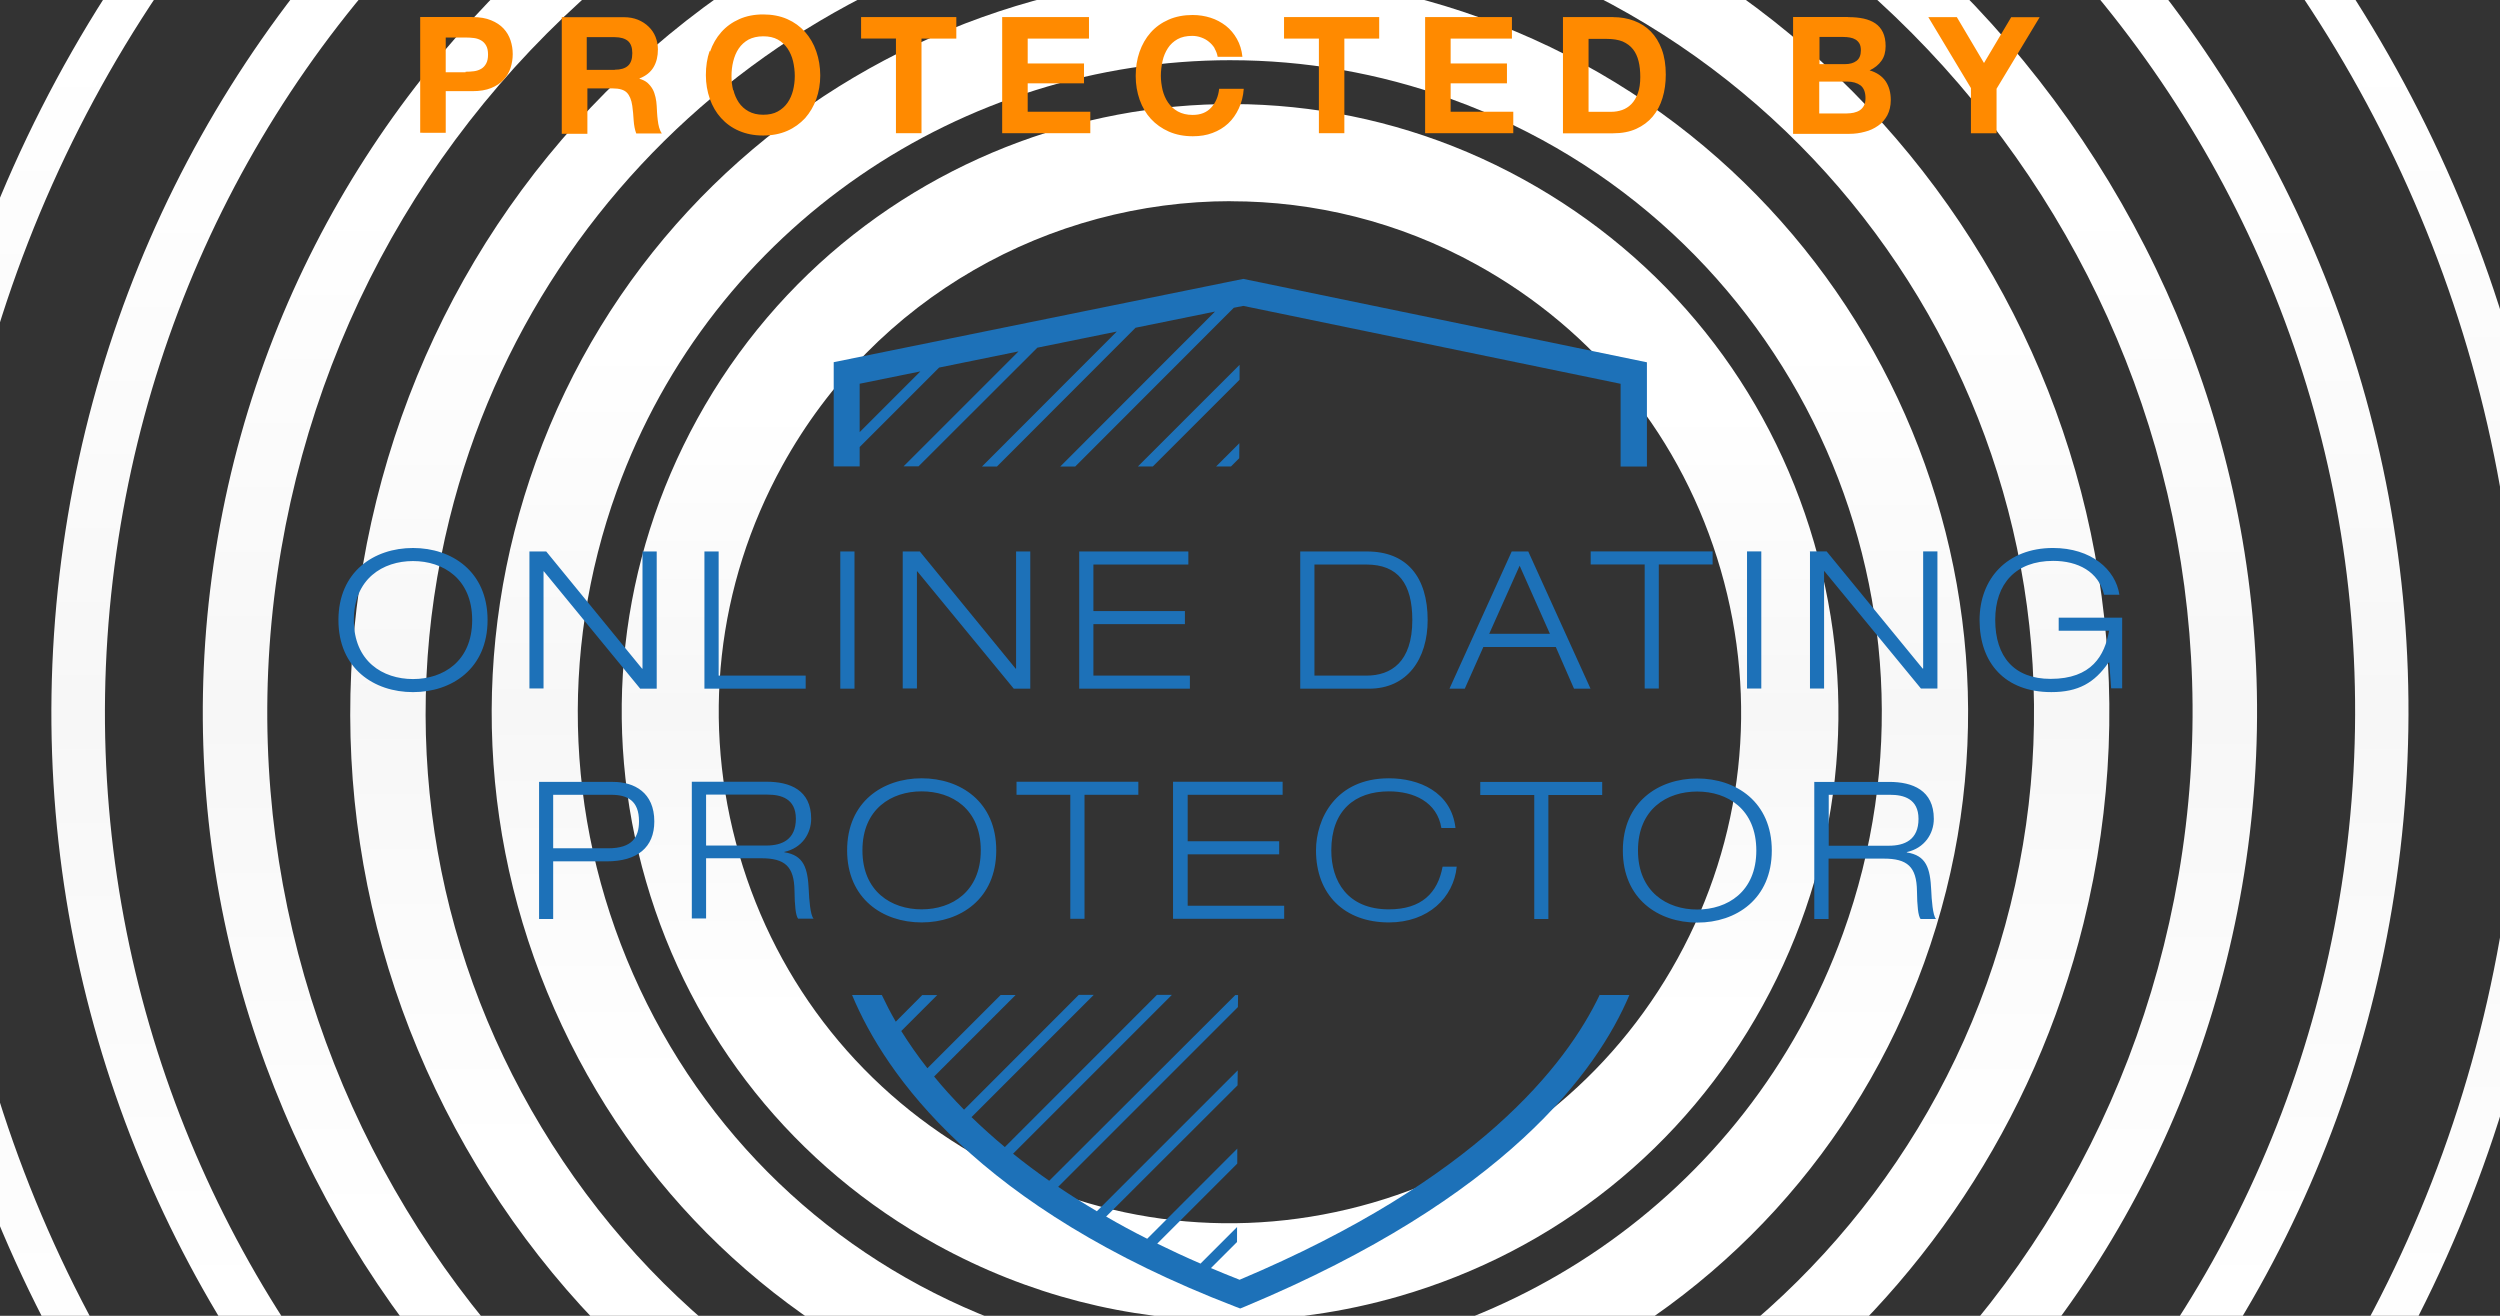
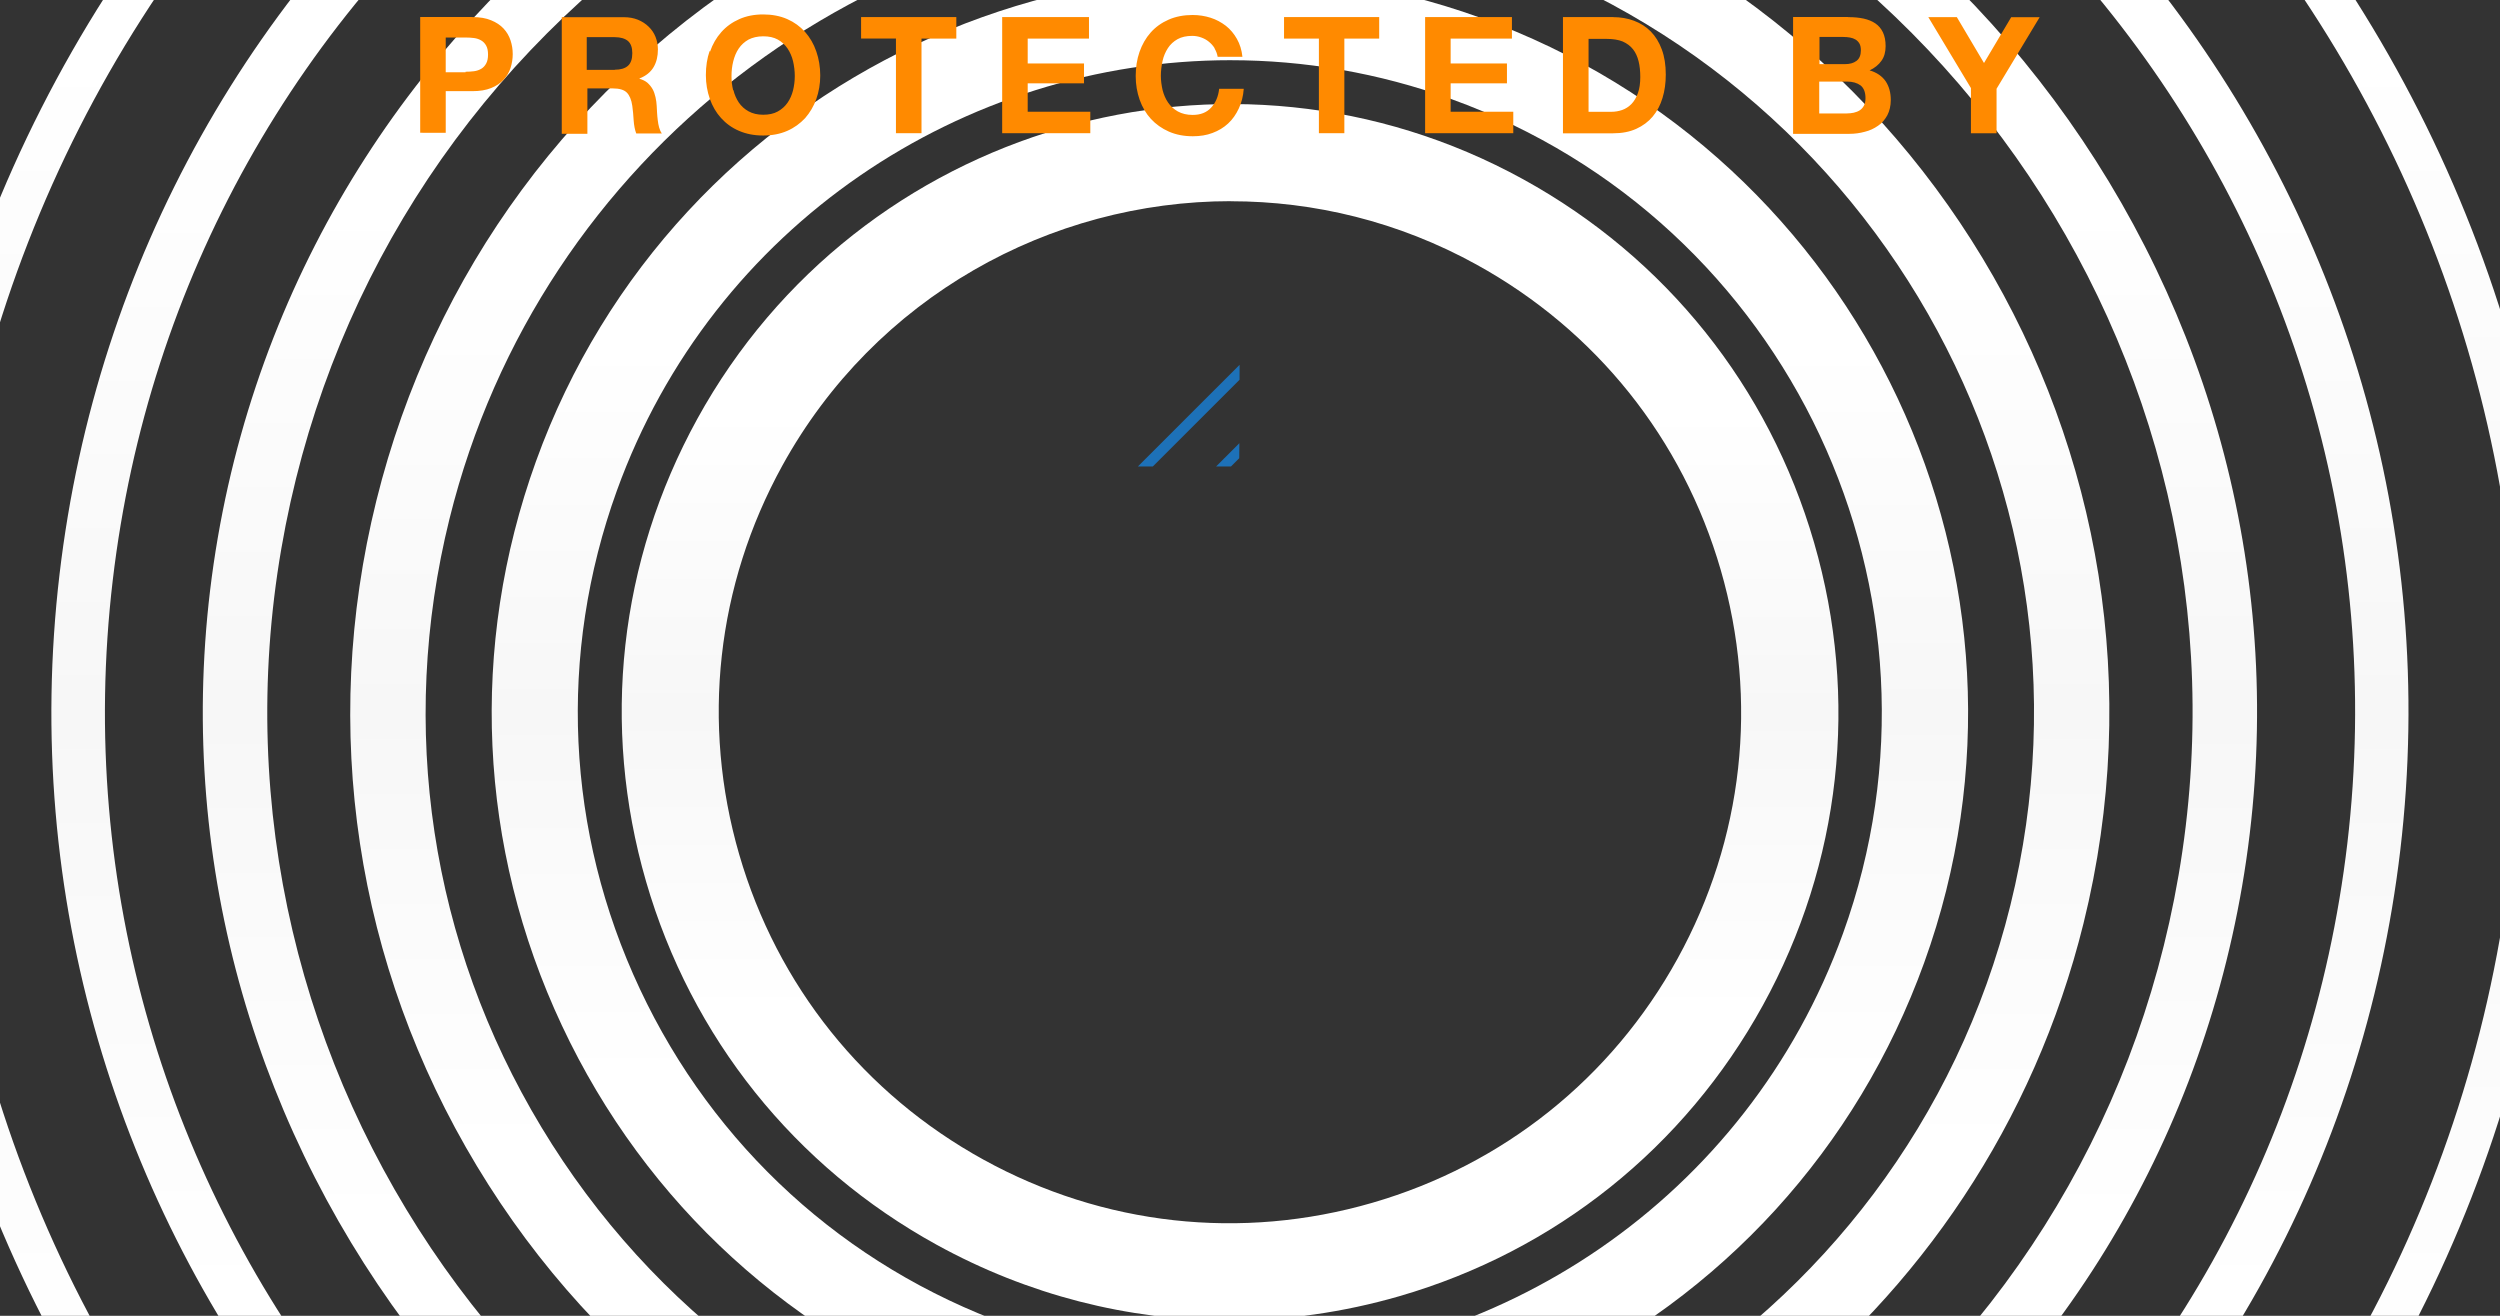
<svg xmlns="http://www.w3.org/2000/svg" id="Layer_1" width="145.349" height="76.5" viewBox="0 0 145.349 76.5">
  <rect x="0" y="0" width="145.349" height="76.5" fill="#333333" stroke="none" />
  <style>.st0{fill:url(#SVGID_1_);} .st1{fill:url(#SVGID_2_);} .st2{fill:url(#SVGID_3_);} .st3{fill:url(#SVGID_4_);} .st4{fill:url(#SVGID_5_);} .st5{fill:url(#SVGID_6_);} .st6{fill:url(#SVGID_7_);} .st7{fill:url(#SVGID_8_);} .st8{fill:url(#SVGID_9_);} .st9{fill:#1D71B8;} .st10{fill:#FF8A00;}</style>
  <linearGradient id="SVGID_1_" gradientUnits="userSpaceOnUse" x1="71.508" y1="146.188" x2="71.508" y2="-63.392">
    <stop offset=".25" stop-color="#FFF" />
    <stop offset=".5" stop-color="#F7F7F7" />
    <stop offset=".75" stop-color="#FFF" />
  </linearGradient>
-   <path class="st0" d="M71.508 146.188c-57.78 0-104.79-47.008-104.79-104.79s47.01-104.79 104.79-104.79 104.79 47.008 104.79 104.79-47.01 104.79-104.79 104.79zm0-209c-57.462 0-104.21 46.75-104.21 104.21s46.748 104.21 104.21 104.21 104.21-46.75 104.21-104.21-46.748-104.21-104.21-104.21z" />
  <linearGradient id="SVGID_2_" gradientUnits="userSpaceOnUse" x1="71.508" y1="137.026" x2="71.508" y2="-54.229">
    <stop offset=".25" stop-color="#FFF" />
    <stop offset=".5" stop-color="#F7F7F7" />
    <stop offset=".75" stop-color="#FFF" />
  </linearGradient>
  <path class="st1" d="M71.536 137.026c-.666 0-1.333-.007-2.002-.02-25.537-.527-49.34-10.968-67.026-29.397-17.685-18.44-27.134-42.65-26.606-68.19 1.088-52.72 44.823-94.71 97.58-93.64 52.718 1.09 94.722 44.86 93.633 97.58-1.075 52.04-43.76 93.65-95.58 93.65zm-.057-190.04c-51.17 0-93.31 41.073-94.37 92.465-.52 25.22 8.81 49.12 26.27 67.32 17.46 18.2 40.96 28.51 66.17 29.03.65.02 1.32.02 1.97.02 51.16.01 93.3-41.07 94.36-92.46.52-25.21-8.81-49.12-26.27-67.31-17.46-18.19-40.96-28.5-66.18-29.02-.66-.01-1.32-.02-1.98-.02z" />
  <linearGradient id="SVGID_3_" gradientUnits="userSpaceOnUse" x1="71.508" y1="127.913" x2="71.508" y2="-45.116">
    <stop offset=".25" stop-color="#FFF" />
    <stop offset=".5" stop-color="#F7F7F7" />
    <stop offset=".75" stop-color="#FFF" />
  </linearGradient>
-   <path class="st2" d="M71.604 127.913c-1.35 0-2.702-.03-4.06-.093-23.084-1.06-44.374-11.043-59.95-28.115-15.573-17.07-23.567-39.187-22.51-62.27 2.187-47.654 42.744-84.642 90.387-82.46 23.09 1.06 44.38 11.044 59.95 28.116C151 .17 158.99 22.28 157.93 45.37c-1.06 23.085-11.04 44.375-28.112 59.95-16.07 14.658-36.606 22.6-58.212 22.6zM71.46-43.27c-44.92 0-82.45 35.466-84.53 80.79-1.035 22.59 6.788 44.233 22.03 60.94 15.242 16.708 36.078 26.48 58.67 27.515 22.6 1.046 44.232-6.787 60.94-22.028 16.707-15.242 26.48-36.078 27.515-58.67 1.036-22.59-6.787-44.233-22.03-60.94-15.24-16.708-36.077-26.48-58.668-27.516-1.313-.06-2.625-.09-3.926-.09z" />
  <linearGradient id="SVGID_4_" gradientUnits="userSpaceOnUse" x1="71.507" y1="118.87" x2="71.507" y2="-36.075">
    <stop offset=".25" stop-color="#FFF" />
    <stop offset=".5" stop-color="#F7F7F7" />
    <stop offset=".75" stop-color="#FFF" />
  </linearGradient>
  <path class="st3" d="M71.633 118.87c-2.027 0-4.06-.078-6.103-.236-20.63-1.597-39.404-11.13-52.863-26.85C-.793 76.07-7.325 56.052-5.73 35.422S5.403-3.983 21.12-17.442c15.718-13.46 35.736-19.99 56.365-18.396 42.588 3.297 74.555 40.627 71.26 83.216-1.598 20.63-11.132 39.404-26.85 52.863-14.16 12.13-31.816 18.63-50.262 18.63zm-.245-152.464c-17.858 0-34.944 6.295-48.654 18.035C7.52-2.53-1.71 15.65-3.256 35.62-4.8 55.59 1.522 74.96 14.55 90.18s31.202 24.44 51.172 25.99c19.97 1.54 39.346-4.78 54.56-17.81 15.215-13.03 24.444-31.2 25.99-51.17 3.19-41.228-27.753-77.36-68.978-80.55-1.975-.155-3.946-.23-5.906-.23z" />
  <linearGradient id="SVGID_5_" gradientUnits="userSpaceOnUse" x1="71.508" y1="109.925" x2="71.508" y2="-27.128">
    <stop offset=".25" stop-color="#FFF" />
    <stop offset=".5" stop-color="#F7F7F7" />
    <stop offset=".75" stop-color="#FFF" />
  </linearGradient>
  <path class="st4" d="M71.645 109.925c-2.707 0-5.432-.16-8.162-.48-37.52-4.426-64.445-38.55-60.02-76.07 2.142-18.177 11.235-34.43 25.603-45.767 14.367-11.336 32.288-16.396 50.467-14.256 37.52 4.425 64.445 38.55 60.02 76.07C137.41 67.6 128.32 83.852 113.95 95.19c-12.21 9.633-26.987 14.735-42.305 14.735zm-.267-133.94c-14.623 0-28.728 4.87-40.383 14.067C17.28.874 8.6 16.388 6.555 33.738c-4.225 35.816 21.478 68.39 57.293 72.614 17.35 2.045 34.46-2.787 48.173-13.607 13.72-10.82 22.4-26.336 24.45-43.687 4.23-35.815-21.48-68.39-57.29-72.613-2.6-.308-5.2-.46-7.79-.46z" />
  <linearGradient id="SVGID_6_" gradientUnits="userSpaceOnUse" x1="71.508" y1="101.123" x2="71.508" y2="-18.317">
    <stop offset=".25" stop-color="#FFF" />
    <stop offset=".5" stop-color="#F7F7F7" />
    <stop offset=".75" stop-color="#FFF" />
  </linearGradient>
  <path class="st5" d="M71.636 101.123c-3.4 0-6.828-.29-10.25-.88C28.94 94.663 7.08 63.723 12.66 31.277 18.244-1.17 49.186-23.025 81.63-17.448c32.447 5.58 54.305 36.52 48.725 68.967-2.703 15.71-11.366 29.44-24.393 38.64-10.19 7.2-22.1 10.96-34.326 10.96zM71.39-14.58c-11.462 0-22.62 3.523-32.174 10.272-12.21 8.625-20.328 21.488-22.862 36.22-5.23 30.412 15.256 59.408 45.667 64.64 14.74 2.534 29.57-.82 41.78-9.447 12.21-8.625 20.33-21.488 22.86-36.22 5.23-30.413-15.25-59.41-45.66-64.64-3.2-.55-6.41-.824-9.6-.824z" />
  <linearGradient id="SVGID_7_" gradientUnits="userSpaceOnUse" x1="71.501" y1="92.529" x2="71.501" y2="-9.748">
    <stop offset=".25" stop-color="#FFF" />
    <stop offset=".5" stop-color="#F7F7F7" />
    <stop offset=".75" stop-color="#FFF" />
  </linearGradient>
  <path class="st6" d="M71.506 92.53c-4.06 0-8.177-.487-12.288-1.506-13.256-3.282-24.44-11.53-31.49-23.226-7.053-11.694-9.13-25.435-5.846-38.69 3.283-13.256 11.53-24.44 23.225-31.492s25.437-9.128 38.69-5.844C111.16-1.45 127.91 26.325 121.133 53.69c-5.758 23.25-26.682 38.838-49.627 38.84zm.004-97.882c-20.98 0-40.11 14.25-45.376 35.512-3.002 12.12-1.104 24.684 5.344 35.376C37.926 76.228 48.152 83.77 60.27 86.77c25.017 6.194 50.416-9.116 56.612-34.135 6.196-25.02-9.117-50.416-34.137-56.612-3.758-.93-7.526-1.375-11.235-1.375z" />
  <linearGradient id="SVGID_8_" gradientUnits="userSpaceOnUse" x1="71.498" y1="84.33" x2="71.498" y2="-1.514">
    <stop offset=".25" stop-color="#FFF" />
    <stop offset=".5" stop-color="#F7F7F7" />
    <stop offset=".75" stop-color="#FFF" />
  </linearGradient>
  <path class="st7" d="M71.535 84.33c-4.915 0-9.843-.855-14.604-2.575-10.78-3.893-19.39-11.75-24.26-22.127-4.87-10.375-5.4-22.026-1.51-32.806C39.19 4.57 63.83-6.998 86.09 1.04c22.25 8.038 33.82 32.68 25.78 54.934-3.897 10.78-11.75 19.398-22.13 24.27-5.794 2.717-11.987 4.085-18.203 4.086zm.01-80.83c-15.52 0-30.11 9.607-35.68 25.025-3.438 9.52-2.963 19.81 1.337 28.973S49.114 73.602 58.635 77.04c4.235 1.53 8.572 2.255 12.836 2.255 15.53.002 30.11-9.606 35.68-25.024 7.1-19.65-3.11-41.41-22.77-48.51-4.23-1.53-8.57-2.26-12.83-2.26z" />
  <linearGradient id="SVGID_9_" gradientUnits="userSpaceOnUse" x1="71.508" y1="76.769" x2="71.508" y2="6.05">
    <stop offset=".25" stop-color="#FFF" />
    <stop offset=".5" stop-color="#F7F7F7" />
    <stop offset=".75" stop-color="#FFF" />
  </linearGradient>
  <path class="st8" d="M71.458 76.77c-5.882 0-11.7-1.483-16.997-4.398-8.27-4.553-14.27-12.056-16.9-21.125-2.63-9.07-1.57-18.622 2.98-26.895 9.4-17.08 30.94-23.326 48.02-13.927 8.28 4.553 14.28 12.056 16.91 21.126 2.63 9.07 1.57 18.63-2.98 26.9S90.43 72.73 81.36 75.36c-3.264.944-6.59 1.413-9.898 1.413zm.1-65.074c-10.49 0-20.67 5.56-26.076 15.38-3.826 6.95-4.716 14.977-2.506 22.598s7.256 13.925 14.208 17.75c6.952 3.827 14.977 4.718 22.6 2.507 7.62-2.21 13.925-7.25 17.75-14.2s4.717-14.98 2.507-22.6-7.25-13.92-14.2-17.75c-4.53-2.5-9.44-3.68-14.28-3.68z" />
-   <path class="st9" d="M24.012 31.86c2.267 0 4.335 1.375 4.335 4.19 0 2.817-2.067 4.19-4.335 4.19s-4.336-1.373-4.336-4.19c0-2.815 2.068-4.19 4.336-4.19zm0 7.62c1.753 0 3.44-1.027 3.44-3.43 0-2.4-1.687-3.43-3.44-3.43-1.754 0-3.44 1.03-3.44 3.43 0 2.403 1.686 3.43 3.44 3.43zm6.75-7.418h.995l5.575 6.816h.022v-6.816h.827v7.977h-.96l-5.6-6.82h-.02v6.81h-.82v-7.97zm10.193 0h.827v7.218h5.06v.76h-5.887v-7.978zm7.9 0h.825v7.977h-.826v-7.98zm3.628 0h.994l5.575 6.816h.022v-6.816h.826v7.977h-.96l-5.608-6.82h-.022v6.81h-.827v-7.97zm10.26 0h6.347v.76h-5.52v2.704h5.32v.76h-5.32v2.994h5.61v.76h-6.436v-7.978zm12.85 0h3.88c2.322 0 3.53 1.486 3.53 3.99 0 2.245-1.174 3.988-3.408 3.988h-4v-7.978zm.828 7.218h3.02c1.43 0 2.67-.782 2.67-3.23 0-2.11-.82-3.228-2.67-3.228h-3.02v6.458zm14.02-1.665h-4.2l-1.08 2.425h-.89l3.62-7.98h.96l3.62 7.977h-.96l-1.06-2.425zm-2.09-4.726l-1.77 3.96h3.53l-1.76-3.96zm7.26-.07h-3.13v-.76h7.09v.76h-3.13v7.21h-.82v-7.22zm5.96-.76h.83v7.97h-.83v-7.98zm3.63 0h1l5.58 6.81h.03v-6.81h.83v7.97h-.96l-5.61-6.82h-.02v6.82h-.82v-7.98zm17.4 6.47h-.02c-.81 1.17-1.75 1.71-3.32 1.71-2.7 0-4.17-1.7-4.17-4.19 0-2.42 1.62-4.19 4.27-4.19 2.22 0 3.64 1.25 3.86 2.72h-.89c-.32-1.35-1.53-1.97-2.96-1.97-2.18 0-3.37 1.33-3.37 3.43 0 2.14 1.1 3.43 3.22 3.43 2.4 0 3.15-1.37 3.4-2.8h-2.93v-.76h3.69v4.11h-.64l-.11-1.51zm-91.27 6.93h4.31c1.23 0 2.4.61 2.4 2.3 0 1.51-.99 2.32-2.77 2.32h-3.11v3.35h-.82v-7.97zm.83 3.86h3.2c1.39 0 1.79-.64 1.79-1.57 0-1.2-.67-1.54-1.62-1.54h-3.37v3.1zm8.06-3.87h4.35c1.35 0 2.59.48 2.59 2.15 0 .85-.52 1.7-1.56 1.93v.02c1.13.18 1.36.9 1.42 2.21.02.5.09 1.47.28 1.65h-.9c-.14-.17-.2-.76-.21-1.63-.02-1.41-.56-1.88-1.93-1.88h-3.21v3.5h-.83v-7.97zm.83 3.71h3.5c.91 0 1.72-.34 1.72-1.56 0-1.18-.88-1.4-1.64-1.4h-3.58v2.95zm12.53-3.91c2.27 0 4.34 1.37 4.34 4.19 0 2.81-2.07 4.19-4.34 4.19-2.26 0-4.33-1.38-4.33-4.19 0-2.82 2.07-4.19 4.34-4.19zm0 7.62c1.76 0 3.44-1.03 3.44-3.43 0-2.41-1.68-3.43-3.44-3.43-1.75 0-3.44 1.02-3.44 3.43 0 2.4 1.69 3.43 3.44 3.43zm8.66-6.66H59.1v-.76h7.083v.76h-3.13v7.21h-.826v-7.21zm5.98-.76h6.35v.76h-5.52v2.7h5.32v.76h-5.32v2.99h5.61v.76H68.2v-7.97zm16.47 4.95c-.18 1.78-1.65 3.23-3.94 3.23-2.59 0-4.24-1.63-4.24-4.19 0-1.82 1.13-4.19 4.24-4.19 1.74 0 3.63.79 3.87 2.89h-.82c-.25-1.52-1.61-2.13-3.05-2.13-1.98 0-3.35 1.11-3.35 3.43 0 1.78.93 3.43 3.35 3.43 1.9 0 2.84-.96 3.12-2.48h.83zm4.5-4.18h-3.13v-.76h7.09v.76h-3.13v7.21h-.82v-7.21zm9.48-.96c2.27 0 4.34 1.37 4.34 4.19 0 2.81-2.06 4.19-4.33 4.19s-4.33-1.38-4.33-4.19c0-2.82 2.07-4.19 4.338-4.19zm0 7.62c1.76 0 3.44-1.03 3.44-3.43 0-2.41-1.68-3.43-3.44-3.43s-3.44 1.02-3.44 3.43c0 2.4 1.69 3.43 3.44 3.43zm6.82-7.42h4.35c1.35 0 2.59.48 2.59 2.15 0 .85-.53 1.7-1.57 1.93v.02c1.13.18 1.36.9 1.42 2.21.02.51.09 1.48.28 1.66h-.9c-.14-.17-.2-.76-.21-1.63-.02-1.41-.56-1.88-1.93-1.88h-3.21v3.51h-.83v-7.98zm.83 3.71h3.5c.91 0 1.72-.34 1.72-1.56 0-1.18-.88-1.4-1.64-1.4h-3.58v2.95zM49.98 27.12v-1.13l4.62-4.62 4.615-.94-6.684 6.684h.87l6.91-6.9 4.62-.94-7.84 7.85h.87l8.06-8.07 4.62-.94-9 9.01h.87l9.22-9.23.55-.11 21.94 4.53v4.81h1.53v-6.06l-23.47-4.85-23.81 4.843v6.058H50zm0-4.81l3.53-.718-3.53 3.532V22.31zm43.03 35.52c-1.954 4.112-7.142 10.756-20.94 16.575-.572-.223-1.123-.45-1.666-.68l1.516-1.515.003-.87-2.125 2.125c-.878-.38-1.713-.77-2.516-1.162l4.652-4.652.002-.87-5.238 5.24c-.84-.42-1.628-.85-2.387-1.29l7.64-7.63.01-.87-8.19 8.19c-.79-.47-1.54-.94-2.25-1.42l10.45-10.45.01-.7h-.16L61 68.65c-.752-.523-1.45-1.05-2.1-1.574l9.235-9.236h-.87l-8.845 8.85c-.7-.585-1.345-1.166-1.936-1.74l7.105-7.107h-.87l-6.67 6.675c-.64-.653-1.23-1.3-1.74-1.93l4.74-4.74h-.87l-4.26 4.26c-.59-.75-1.09-1.476-1.52-2.164l2.09-2.09h-.87L52.08 59.4c-.32-.55-.578-1.06-.81-1.55h-1.73c1.934 4.64 7.316 12.365 22.278 18.116l.288.11.286-.117c15.167-6.33 20.48-13.7 22.34-18.11h-1.71z" />
  <path class="st9" d="M72.07 21.21l-5.913 5.91h.867l5.043-5.04zm-.014 4.557l-1.354 1.354h.867l.48-.48z" />
  <path class="st10" d="M27.475.994c.423 0 .782.06 1.078.185.297.12.537.28.724.48.186.2.32.43.406.69.085.26.127.52.127.8 0 .27-.042.53-.127.8-.085.26-.22.49-.406.69-.187.2-.427.36-.724.48s-.656.18-1.078.18h-1.56v2.42H24.43V.99h3.044zm-.407 3.177c.17 0 .334-.01.492-.03.157-.02.296-.07.416-.14s.216-.17.29-.31c.072-.13.108-.3.108-.52s-.036-.39-.11-.52c-.072-.13-.168-.23-.288-.3-.12-.07-.26-.12-.416-.14-.158-.02-.322-.03-.492-.03h-1.154V4.2h1.154zM36.27 1c.3 0 .574.048.818.147.242.1.45.234.623.404.18.17.31.37.4.59.09.23.14.47.14.73 0 .4-.08.74-.25 1.03-.17.29-.44.51-.82.66v.02c.18.05.34.13.46.23.12.11.22.23.3.37.08.14.13.3.17.47.04.17.06.34.07.51l.02.38c.01.15.02.29.04.44.02.15.04.3.08.43s.09.26.16.35h-1.49c-.08-.21-.13-.47-.15-.76-.02-.3-.04-.58-.08-.85-.05-.35-.16-.61-.32-.77-.16-.16-.43-.24-.8-.24h-1.49v2.64h-1.49V1h3.64zm-.53 3.054c.34 0 .597-.076.767-.227.17-.15.255-.395.255-.736 0-.33-.085-.56-.255-.71-.17-.14-.426-.22-.767-.22h-1.627v1.9h1.627zM41.282 3c.15-.432.368-.81.652-1.13.284-.322.633-.574 1.045-.757.41-.182.87-.274 1.39-.274.52 0 .99.09 1.4.27.41.18.75.43 1.04.75.28.32.5.69.65 1.13.15.43.23.9.23 1.4 0 .49-.08.95-.23 1.37-.15.42-.37.79-.65 1.11-.29.31-.63.56-1.04.74-.41.18-.88.27-1.4.27-.52 0-.98-.09-1.4-.27-.42-.18-.76-.43-1.05-.75-.29-.32-.5-.69-.65-1.11-.15-.43-.23-.89-.23-1.38 0-.51.07-.98.22-1.41zm1.358 2.23c.06.268.17.51.31.724.145.216.335.388.568.517.233.13.517.2.852.2.334 0 .618-.06.85-.19s.424-.3.568-.51c.147-.21.254-.46.32-.72.064-.27.1-.54.1-.83 0-.29-.036-.58-.1-.86-.068-.28-.174-.52-.32-.74-.143-.21-.333-.39-.566-.52s-.517-.19-.85-.19c-.336 0-.62.07-.853.19-.23.13-.42.3-.57.52-.15.22-.25.47-.32.75s-.1.56-.1.86c0 .29.03.56.1.83zm7.423-2.984V.994H55.6v1.25h-2.024v5.502H52.09V2.242h-2.023zm13.25-1.25v1.25H59.75V3.69h3.274v1.153H59.75v1.655h3.64v1.248h-5.124V.994h5.05zm7.3 1.8c-.086-.14-.2-.264-.33-.37-.13-.108-.28-.19-.45-.25-.164-.06-.34-.09-.522-.09-.33 0-.62.063-.85.192-.23.13-.42.302-.56.52-.14.218-.25.465-.31.743-.06.28-.1.57-.1.86 0 .29.04.56.1.83.07.27.17.51.32.73.15.22.34.39.57.52.24.13.52.2.86.2.46 0 .81-.14 1.07-.42.26-.28.42-.64.47-1.1h1.43c-.03.43-.13.81-.29 1.15-.16.34-.36.63-.62.87s-.56.42-.91.55c-.34.13-.72.19-1.14.19-.52 0-.98-.09-1.392-.27-.41-.18-.76-.43-1.047-.74-.284-.31-.5-.68-.653-1.11-.15-.43-.23-.88-.23-1.38 0-.5.07-.97.22-1.4.15-.43.366-.81.65-1.13.284-.32.633-.57 1.045-.75.41-.18.88-.27 1.39-.27.37 0 .72.055 1.05.16s.62.265.89.47c.26.206.47.46.64.76.17.3.28.65.32 1.04h-1.44c-.03-.17-.084-.32-.173-.47zm4.04-.55V.994h5.533v1.25H78.16v5.5h-1.48v-5.5h-2.024zm13.25-1.25v1.25H84.34V3.69h3.274v1.153H84.34v1.655h3.642v1.248h-5.126V.994h5.05zm5.883 0c.433 0 .84.07 1.214.21.376.14.7.346.975.624.272.277.486.623.64 1.04.156.416.233.905.233 1.466 0 .492-.063.945-.19 1.36-.126.418-.316.777-.57 1.08s-.575.54-.956.714c-.382.173-.83.26-1.348.26H90.87V.994h2.913zM93.683 6.5c.215 0 .423-.035.625-.104.2-.07.38-.185.54-.345.155-.16.282-.37.377-.63.094-.26.14-.57.14-.94 0-.34-.03-.65-.098-.92-.067-.27-.175-.51-.327-.7-.15-.19-.352-.34-.6-.45-.25-.1-.556-.15-.922-.15h-1.06V6.5h1.324zm13.79-5.504c.32 0 .613.028.88.085.263.06.49.15.68.28.19.13.335.3.44.52.103.22.156.48.156.8 0 .34-.08.63-.24.85-.16.23-.39.42-.69.56.41.12.72.33.93.63.2.3.3.66.3 1.09 0 .34-.07.64-.2.89-.14.25-.31.46-.54.61-.23.16-.48.28-.77.35-.29.08-.59.12-.89.12h-3.28V.99h3.18zm-.19 2.732c.264 0 .483-.062.652-.188.17-.127.255-.33.255-.615 0-.157-.025-.286-.08-.388-.06-.1-.134-.18-.228-.237-.094-.057-.202-.096-.326-.118-.122-.022-.25-.033-.382-.033h-1.39v1.58h1.504zm.086 2.867c.14 0 .28-.015.41-.043.13-.03.25-.076.35-.142.1-.067.18-.156.24-.27.06-.113.09-.26.09-.434 0-.347-.1-.595-.29-.743-.2-.145-.46-.22-.78-.22h-1.62v1.855h1.59zm4.74-5.6h1.66l1.58 2.668L116.93 1h1.655l-2.506 4.16v2.59h-1.49V5.12L112.11.993z" />
</svg>